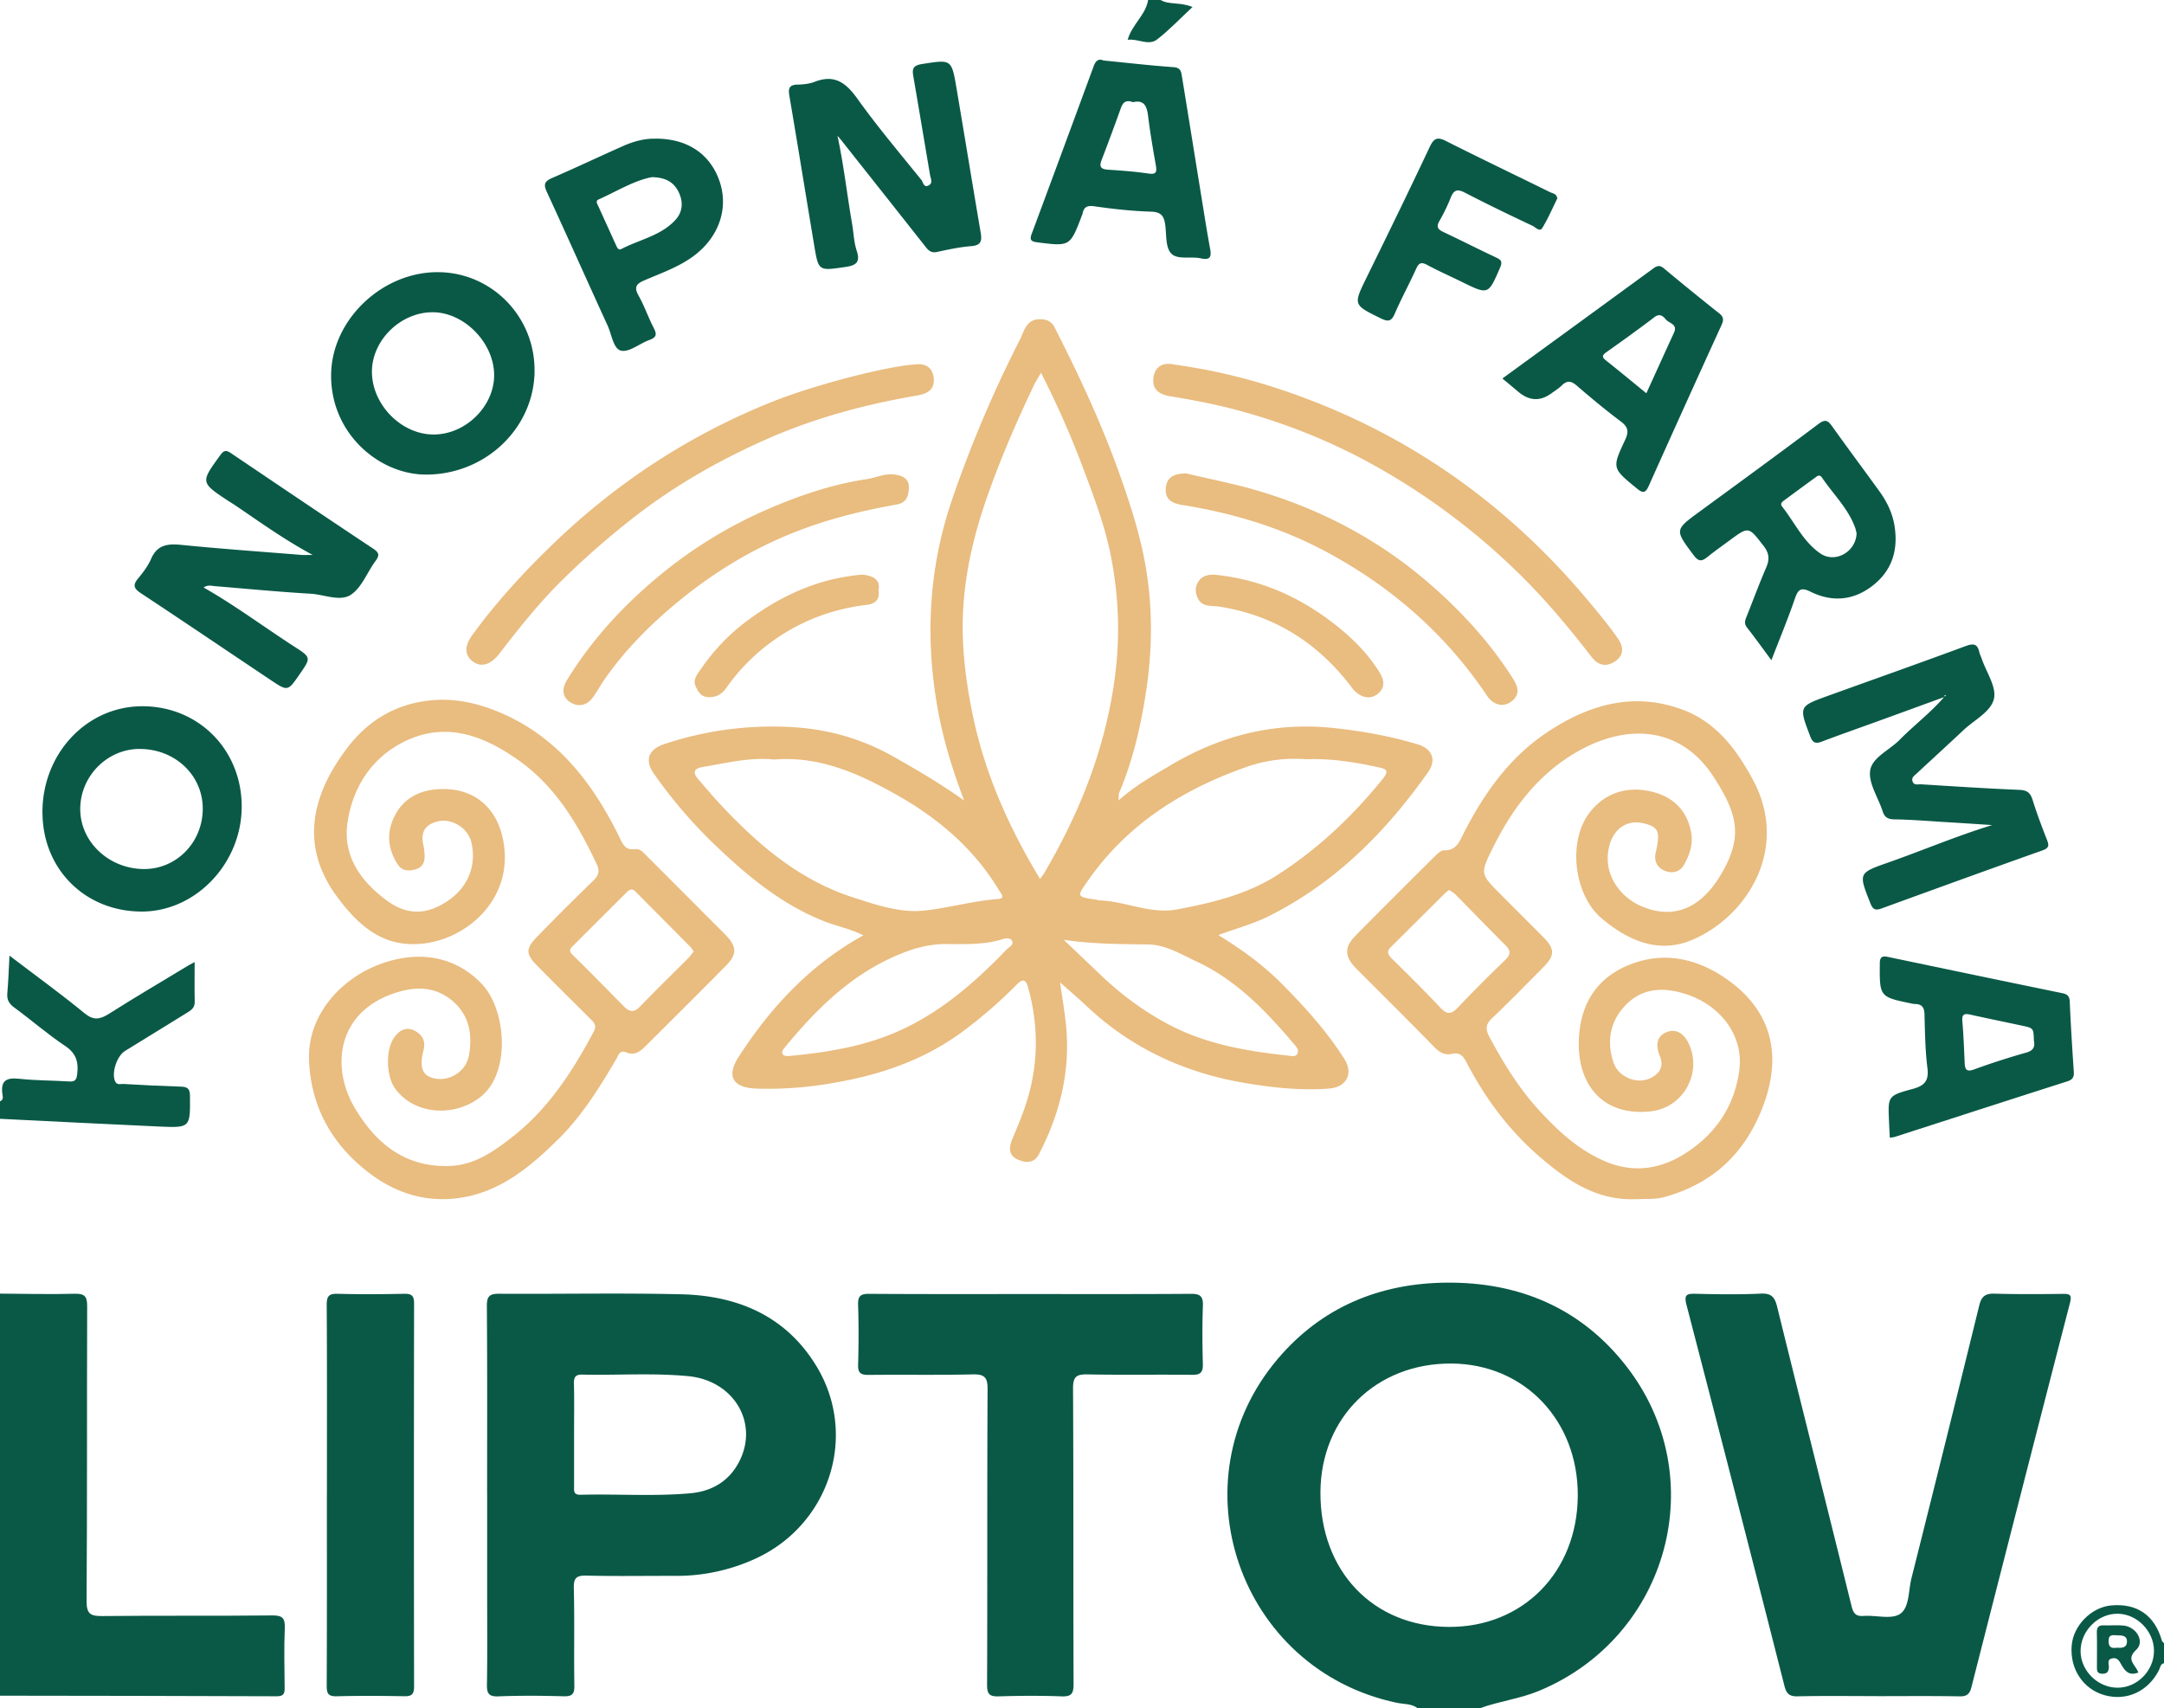
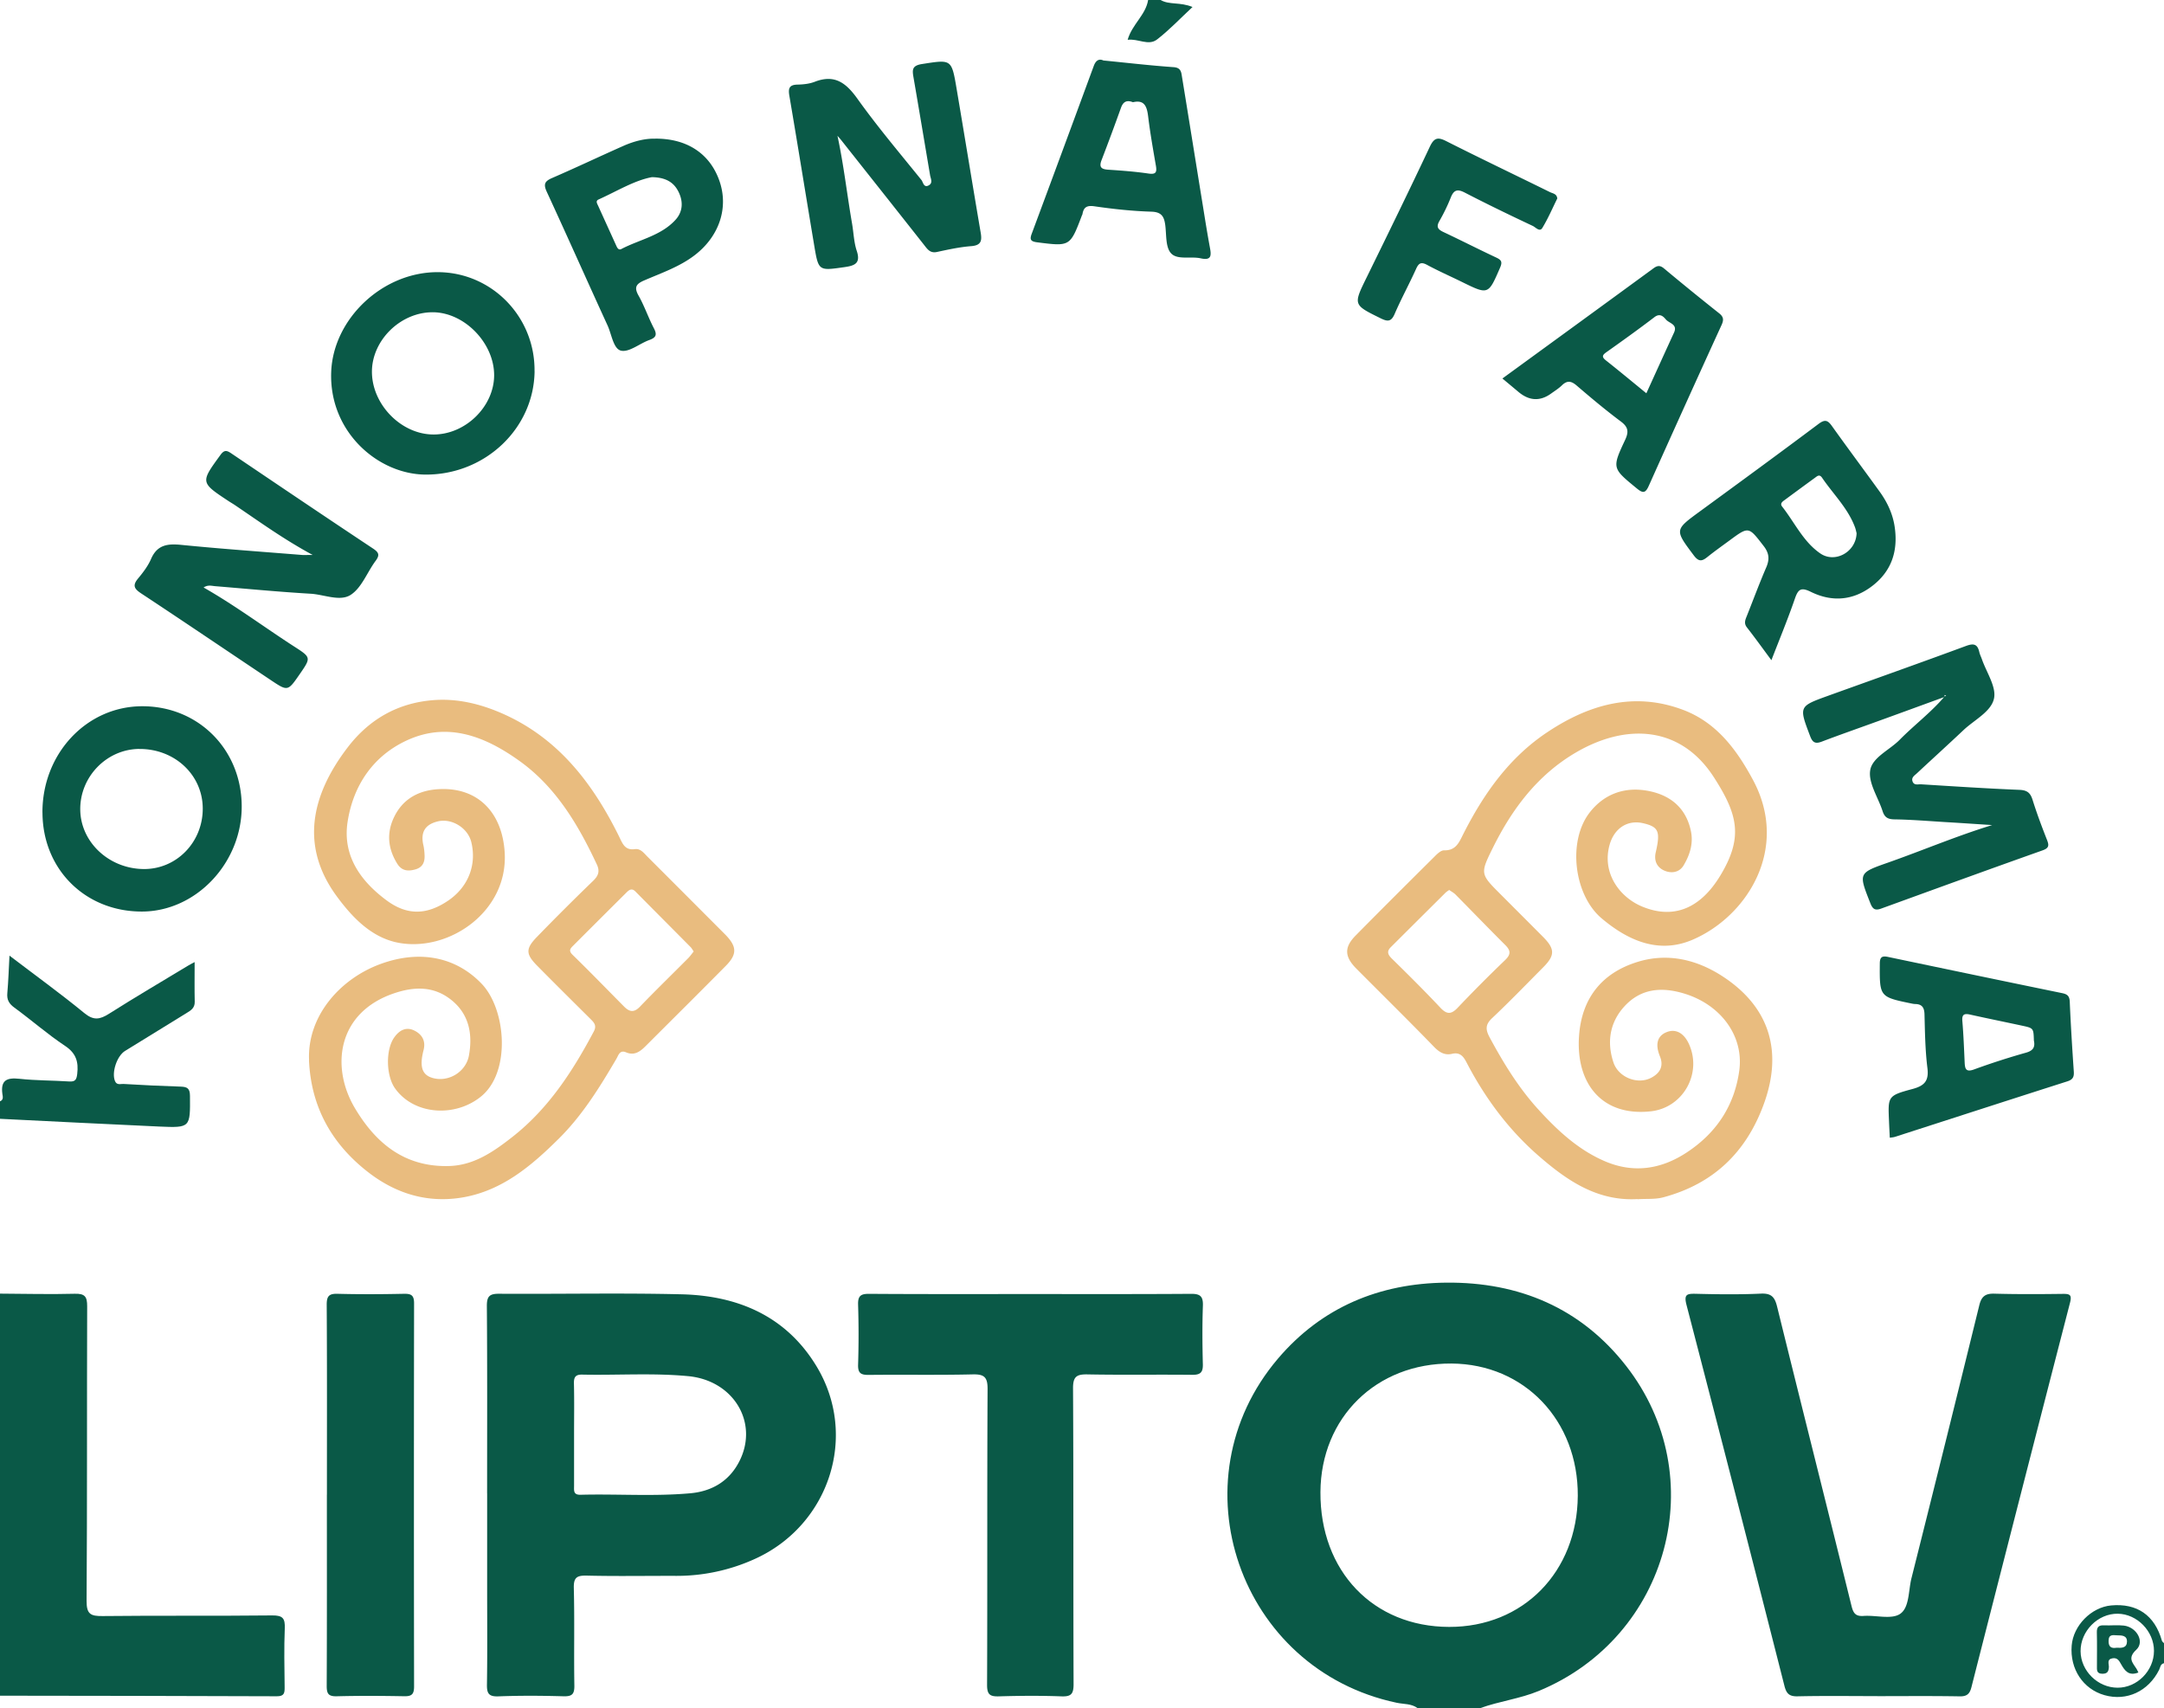
<svg xmlns="http://www.w3.org/2000/svg" width="280" height="221" fill="none">
  <g clip-path="url(#a)">
    <path fill="#0A5947" d="M183.433 221c-.807-.609-1.798-.506-2.708-.7-20.388-4.293-28.862-28.673-15.365-44.531 5.648-6.636 13.115-9.744 21.777-9.825 9.416-.086 17.411 3.28 23.258 10.762 11.209 14.35 5.545 35.094-11.279 42.059-2.471 1.023-5.115 1.33-7.602 2.23h-8.075l-.006.005Zm20.717-27.477c.054-9.744-6.913-17.048-16.334-17.113-9.734-.065-16.916 6.981-16.964 16.645-.054 10.212 6.821 17.409 16.651 17.43 9.578.027 16.587-7.121 16.647-16.967v.005ZM0 167.366c3.23.016 6.455.102 9.68.016 1.302-.032 1.604.372 1.598 1.621-.043 12.707.011 25.409-.075 38.116-.01 1.713.517 1.977 2.056 1.961 7.317-.081 14.639 0 21.955-.081 1.395-.016 1.685.393 1.632 1.691-.103 2.526-.044 5.058-.017 7.59.006.727-.037 1.185-1.001 1.179-11.947-.048-23.888-.059-35.834-.075v-52.018H0ZM0 142.485c.5-.194.35-.646.307-.964-.242-1.788.603-2.122 2.202-1.95 2.132.232 4.29.205 6.433.345.786.054.964-.226 1.05-.975.183-1.562-.14-2.677-1.577-3.63-2.278-1.514-4.345-3.335-6.558-4.951-.694-.506-.985-1.018-.91-1.858.135-1.53.184-3.065.28-4.864 3.392 2.585 6.612 4.912 9.68 7.428 1.19.98 2.003.846 3.182.102 3.397-2.154 6.87-4.196 10.315-6.275.264-.162.544-.291.78-.42 0 1.761-.026 3.453.012 5.144.016.803-.512 1.115-1.066 1.454l-7.952 4.897c-1.055.651-1.755 2.79-1.303 3.889.232.576.727.361 1.098.382 2.466.146 4.937.27 7.408.345.851.027 1.195.232 1.2 1.201.033 4.094.07 4.142-3.967 3.965-6.875-.307-13.744-.668-20.614-1.002v-2.263ZM280 215.183c-.468.091-.473.533-.63.851-1.389 2.79-4.204 4.093-7.074 3.28-2.767-.786-4.484-3.377-4.242-6.41.205-2.591 2.536-4.961 5.104-5.198 3.359-.307 5.642 1.277 6.568 4.557.037.129.183.226.28.334v2.586H280Zm-1.297-1.584c.011-2.543-2.175-4.789-4.684-4.821-2.579-.032-4.834 2.251-4.813 4.864.027 2.537 2.224 4.702 4.786 4.708 2.525.011 4.705-2.187 4.711-4.757v.006ZM150.172 0c1.141.663 2.493.232 4.129.905-1.615 1.503-3.009 2.984-4.597 4.207-1.115.856-2.455-.146-3.796.038.555-1.988 2.337-3.2 2.649-5.155h1.615V0Z" />
-     <path fill="#E9BC7F" d="M111.7 121.004c-1.766-.873-3.467-1.185-5.06-1.815-5.508-2.171-9.912-5.84-14.116-9.863a61.425 61.425 0 0 1-7.925-9.244c-1.233-1.756-.684-3.135 1.351-3.813a44.313 44.313 0 0 1 16.011-2.225c4.819.205 9.357 1.422 13.632 3.84 3.004 1.697 5.976 3.421 9.157 5.683-1.599-4.228-2.772-8.106-3.467-12.114-1.599-9.162-1.087-18.142 1.965-26.992a157.985 157.985 0 0 1 8.679-20.437c.587-1.142.829-2.8 2.745-2.72.84.032 1.389.291 1.793 1.078 3.123 6.119 6.025 12.319 8.34 18.804 1.502 4.202 2.869 8.43 3.553 12.836.802 5.177.716 10.375-.086 15.557-.689 4.465-1.696 8.839-3.473 13.014-.075.177-.032.404-.07.969 2.186-1.955 4.485-3.221 6.741-4.557 6.53-3.878 13.475-5.618 21.087-4.816 3.699.394 7.317 1.04 10.87 2.112 1.874.566 2.477 1.993 1.362 3.582-5.47 7.773-12.043 14.366-20.646 18.659-1.998.997-4.194 1.584-6.509 2.435 3.112 1.901 5.884 3.932 8.334 6.415 2.95 2.984 5.744 6.076 7.984 9.626 1.206 1.912.242 3.647-1.987 3.819-3.677.28-7.327-.124-10.902-.727-7.747-1.304-14.686-4.487-20.468-9.949-.996-.943-2.046-1.831-3.43-3.065.312 2.214.614 3.932.781 5.661.554 5.893-.819 11.398-3.532 16.596-.619 1.185-1.739 1.137-2.794.631-1.244-.593-1.012-1.713-.619-2.651.603-1.433 1.2-2.86 1.696-4.341 1.674-5.042 1.739-10.105.339-15.212-.28-1.029-.662-1.228-1.47-.409a60.998 60.998 0 0 1-6.773 5.914c-4.242 3.194-9.023 5.123-14.148 6.265-4.199.937-8.452 1.438-12.77 1.287-3.036-.102-3.94-1.573-2.304-4.099 4.13-6.383 9.179-11.867 16.14-15.729l-.011-.005Zm22.999-72.778c-.403.706-.667 1.099-.872 1.519-2.288 4.8-4.404 9.663-6.153 14.69-2.105 6.032-3.371 12.173-3.069 18.62.151 3.238.619 6.394 1.281 9.556 1.572 7.541 4.657 14.431 8.679 21.094.21-.28.355-.431.457-.603 4.539-7.676 7.818-15.788 9.126-24.698.818-5.559.662-11.015-.415-16.483-.786-4.007-2.256-7.816-3.688-11.618-1.512-4.013-3.251-7.935-5.346-12.082v.005Zm-34.611 50.036c-3.15-.313-6.132.474-9.142.964-1.109.178-1.4.668-.608 1.578.915 1.045 1.803 2.117 2.75 3.135 4.905 5.268 10.262 9.895 17.277 12.158 2.967.958 6.035 2.02 9.104 1.718 3.219-.318 6.396-1.266 9.669-1.503.468-.032.738-.194.409-.7-.264-.404-.517-.814-.775-1.218-3.209-4.998-7.64-8.672-12.743-11.554-4.953-2.795-10.084-5.074-15.936-4.568l-.005-.01Zm68.905-.038c-2.514-.189-5.146.102-7.634.975-8.253 2.887-15.408 7.353-20.538 14.662-1.529 2.182-1.583 2.144 1.082 2.553.107.017.21.07.312.076 3.408.086 6.584 1.831 10.132 1.163 4.565-.867 9.045-1.944 12.98-4.476 5.222-3.356 9.685-7.579 13.594-12.411.888-1.098.393-1.287-.549-1.492-3.042-.662-6.1-1.174-9.379-1.04v-.01Zm-31.365 23.356c1.61 1.535 3.225 3.07 4.835 4.606 2.654 2.531 5.572 4.681 8.824 6.394 4.888 2.574 10.207 3.442 15.607 4.018.355.038.802.135.99-.313.194-.468-.118-.808-.398-1.141-3.618-4.272-7.456-8.317-12.63-10.731-2.019-.942-4.022-2.197-6.315-2.224-3.591-.049-7.177-.038-10.913-.609Zm-14.864.566c-1.217-.065-3.16.134-5.152.845-6.741 2.403-11.618 7.116-16.022 12.47-.216.264-.566.647-.269.991.156.184.597.194.899.162 4.269-.42 8.5-1.045 12.538-2.591 6.154-2.354 10.994-6.512 15.484-11.172.312-.328.985-.619.716-1.115-.286-.528-.991-.307-1.465-.161-1.932.576-3.914.587-6.724.571h-.005Z" />
    <path fill="#0A5947" d="M63.027 193.211c0-8.075.032-16.144-.033-24.218-.01-1.304.361-1.622 1.61-1.611 7.855.049 15.71-.118 23.56.07 7.332.172 13.588 2.833 17.518 9.367 5.399 8.991 1.593 20.507-7.974 24.854a24.363 24.363 0 0 1-10.304 2.208c-3.817-.01-7.64.06-11.456-.032-1.298-.032-1.74.221-1.702 1.627.108 4.196 0 8.392.07 12.588.022 1.164-.334 1.428-1.443 1.395-2.794-.08-5.593-.097-8.387.011-1.276.049-1.502-.409-1.48-1.562.064-4.142.026-8.284.026-12.432v-12.271l-.005.006Zm11.252-7.601v6.626c0 .592-.119 1.179.845 1.152 4.732-.123 9.475.232 14.197-.193 2.767-.248 5.023-1.546 6.336-4.121 2.552-4.983-.716-10.477-6.616-11.032-4.56-.431-9.142-.102-13.713-.199-.856-.016-1.087.323-1.066 1.147.054 2.209.017 4.417.017 6.62ZM242.911 219.438c-3.44 0-6.885-.049-10.326.027-1.092.027-1.448-.372-1.701-1.368a9207.86 9207.86 0 0 0-12.662-49.25c-.366-1.4.048-1.486 1.222-1.46 2.794.071 5.599.108 8.388-.021 1.373-.065 1.803.447 2.11 1.691 3.182 12.912 6.439 25.807 9.626 38.719.237.959.544 1.363 1.572 1.287 1.604-.113 3.607.491 4.722-.269 1.211-.824 1.06-3.016 1.464-4.616a6474.962 6474.962 0 0 0 8.775-35.309c.28-1.142.781-1.53 1.949-1.498 2.956.081 5.917.065 8.873.027.942-.011 1.173.156.909 1.175a14660.743 14660.743 0 0 0-12.748 49.712c-.221.867-.582 1.201-1.524 1.185-3.548-.064-7.101-.027-10.649-.027v-.011.006Z" />
    <path fill="#E9BC7F" d="M39.99 137.147c-.242-5.639 3.963-10.52 9.314-12.453 5.104-1.843 9.75-.846 13.034 2.601 3.144 3.302 3.79 11.382-.075 14.549-3.36 2.753-8.684 2.424-11.15-1.034-1.157-1.627-1.238-4.972-.108-6.582.64-.91 1.524-1.444 2.633-.884.996.507 1.47 1.347 1.163 2.532-.576 2.246-.151 3.302 1.389 3.641 2.003.442 4.113-.915 4.484-2.951.506-2.764.022-5.328-2.234-7.159-2.213-1.799-4.71-1.821-7.424-.905-7.446 2.505-8.22 9.62-5.098 14.861 2.767 4.649 6.53 7.655 12.194 7.493 3.225-.091 5.771-1.869 8.194-3.77 4.657-3.653 7.79-8.484 10.525-13.634.42-.797.016-1.174-.452-1.643-2.288-2.273-4.582-4.546-6.849-6.841-1.512-1.529-1.55-2.214-.043-3.765a308.721 308.721 0 0 1 7.263-7.245c.684-.662.883-1.244.474-2.117-2.418-5.16-5.298-10.019-10.014-13.396-4.344-3.114-9.174-5.09-14.46-2.704-4.437 2.004-7.042 5.85-7.775 10.59-.672 4.363 1.659 7.643 5.034 10.148 2.67 1.982 5.212 1.918 7.984.038 2.58-1.751 3.71-4.611 2.988-7.568-.447-1.837-2.535-3.125-4.344-2.677-1.648.404-2.24 1.4-1.858 3.07.097.415.135.846.156 1.277.043.888-.22 1.583-1.179 1.858-.963.275-1.776.205-2.363-.743-1.195-1.929-1.395-3.933-.42-5.985 1.093-2.3 3.053-3.431 5.513-3.63 5.206-.421 8.485 2.887 8.813 8.144.48 7.579-7.042 12.82-13.53 11.748-3.558-.587-6.099-3.194-8.215-6.076-4.732-6.458-3.31-13.035 1.416-19.22 2.794-3.662 6.488-5.758 11.047-6.13 3.15-.258 6.197.491 9.072 1.768 7.203 3.2 11.65 9.054 15.026 15.895.436.889.737 1.794 2.03 1.611.726-.102 1.157.496 1.604.948 3.349 3.345 6.692 6.696 10.035 10.046 1.577 1.584 1.631 2.586.124 4.11-3.43 3.469-6.891 6.9-10.342 10.348-.71.711-1.448 1.303-2.552.84-.834-.356-.985.372-1.27.856-2.149 3.658-4.372 7.261-7.409 10.278-3.537 3.512-7.31 6.728-12.404 7.622-4.576.797-8.726-.458-12.377-3.318-4.694-3.674-7.316-8.441-7.575-14.436l.011-.006Zm49.767-14.048c-.156-.226-.253-.42-.398-.565-2.38-2.403-4.77-4.8-7.15-7.202-.517-.517-.883-.124-1.222.21a2853.23 2853.23 0 0 0-6.837 6.819c-.361.361-.609.636-.065 1.169 2.256 2.198 4.447 4.46 6.665 6.696.662.668 1.26.835 2.035.032 2.046-2.128 4.167-4.185 6.25-6.281.259-.258.464-.565.722-.878ZM211.88 155.133c-5.19.296-9.115-2.392-12.759-5.559-3.925-3.404-6.978-7.525-9.373-12.136-.393-.754-.84-1.341-1.863-1.099-.969.227-1.664-.204-2.369-.937-3.295-3.399-6.67-6.717-10.008-10.073-1.551-1.556-1.604-2.768-.108-4.287 3.397-3.442 6.821-6.852 10.256-10.262.334-.334.797-.776 1.19-.765 1.561.038 1.954-1.056 2.519-2.171 2.633-5.176 5.917-9.84 10.843-13.116 5.395-3.593 11.209-5.268 17.529-2.903 4.329 1.616 6.956 5.117 9.094 9.103 4.753 8.872-.776 17.636-7.844 20.658-4.34 1.853-8.297.14-11.742-2.764-3.607-3.038-4.436-9.997-1.556-13.703 1.83-2.359 4.42-3.308 7.289-2.844 2.945.474 5.153 2.09 5.809 5.257.339 1.627-.156 3.113-.958 4.449-.565.932-1.647 1.067-2.59.604-.888-.442-1.243-1.277-1.001-2.317.625-2.714.366-3.291-1.615-3.759-2.057-.485-3.752.668-4.35 2.763-1.039 3.663 1.276 6.814 4.242 8.031 4.049 1.659 7.489.232 10.062-4.002 3.031-4.993 2.256-7.951-.796-12.707-4.329-6.75-11.419-7.04-17.933-3.205-4.916 2.898-8.2 7.272-10.687 12.298-1.669 3.366-1.626 3.388 1.017 6.033 1.82 1.826 3.645 3.646 5.465 5.478 1.556 1.562 1.572 2.397.054 3.927-2.197 2.213-4.366 4.46-6.633 6.598-.894.84-.861 1.487-.312 2.505 1.782 3.313 3.747 6.512 6.277 9.292 2.471 2.709 5.147 5.219 8.598 6.706 3.736 1.611 7.295 1.05 10.579-1.099 3.822-2.494 6.207-6.022 6.837-10.617.609-4.471-2.379-8.511-7.085-9.954-2.998-.921-5.69-.663-7.817 1.691-1.852 2.052-2.261 4.595-1.367 7.234.635 1.875 3.063 2.882 4.845 1.972 1.044-.533 1.723-1.411 1.157-2.79-.656-1.611-.306-2.667.883-3.135 1.169-.464 2.24.123 2.891 1.583 1.696 3.792-.786 8.209-4.947 8.667-6.31.695-9.723-3.587-9.292-9.739.339-4.864 2.923-8.139 7.526-9.577 3.925-1.228 7.72-.323 11.08 1.875 6.056 3.959 7.79 9.701 5.297 16.515-2.277 6.237-6.519 10.304-12.964 12.044-1.12.302-2.245.172-3.359.259l-.011-.022Zm-24.367-39.99c-.172.124-.355.226-.495.372-2.358 2.343-4.716 4.686-7.069 7.035-.549.549-.376.959.146 1.476 2.132 2.09 4.247 4.19 6.293 6.367.84.888 1.405.84 2.218-.011a188.888 188.888 0 0 1 6.122-6.152c.791-.754.753-1.255.027-1.976-2.159-2.15-4.275-4.347-6.418-6.513-.221-.226-.517-.377-.824-.598Z" />
    <path fill="#0A5947" d="M133.273 167.42c6.94 0 13.88.021 20.814-.027 1.173-.011 1.599.291 1.556 1.524-.092 2.527-.07 5.058-.006 7.585.027 1.055-.317 1.379-1.373 1.368-4.517-.049-9.039.032-13.55-.054-1.416-.027-1.885.285-1.874 1.815.07 12.75.022 25.506.07 38.261 0 1.282-.323 1.627-1.593 1.578-2.687-.102-5.379-.081-8.065 0-1.163.032-1.54-.226-1.535-1.497.054-12.75-.005-25.506.065-38.261.011-1.627-.501-1.934-1.992-1.896-4.463.102-8.926.016-13.389.065-1.023.01-1.405-.227-1.373-1.326.081-2.58.081-5.165 0-7.745-.038-1.142.328-1.428 1.443-1.417 6.939.048 13.874.027 20.813.027h-.011ZM42.3 193.372c0-8.182.026-16.369-.027-24.552-.006-1.142.301-1.465 1.426-1.432 2.848.075 5.707.059 8.555 0 .931-.017 1.324.167 1.324 1.217a15238.95 15238.95 0 0 0 0 49.594c0 1.013-.323 1.277-1.292 1.255-2.907-.054-5.814-.07-8.716.005-1.109.027-1.303-.366-1.297-1.379.037-8.236.021-16.477.021-24.713l.006.005ZM251.612 90.166c-2.886 1.05-5.766 2.106-8.652 3.15-2.417.879-4.851 1.725-7.257 2.64-.84.318-1.184.092-1.491-.722-1.459-3.846-1.481-3.84 2.336-5.22 5.949-2.143 11.914-4.254 17.847-6.447 1.007-.371 1.475-.22 1.707.792.07.312.22.603.328.905.592 1.718 1.901 3.593 1.572 5.112-.366 1.702-2.541 2.758-3.941 4.078-1.992 1.88-4.027 3.722-6.029 5.591-.297.28-.754.533-.566 1.055.199.55.727.345 1.115.372 4.237.264 8.479.544 12.721.717.991.043 1.405.382 1.691 1.287.544 1.74 1.184 3.447 1.852 5.144.285.722.323 1.088-.565 1.401-6.972 2.472-13.923 5.004-20.878 7.53-.749.269-1.083.108-1.395-.689-1.534-3.89-1.577-3.906 2.261-5.252 4.49-1.579 8.878-3.448 13.497-4.864-2.024-.13-4.054-.27-6.078-.388-2.202-.135-4.398-.318-6.6-.35-.851-.017-1.249-.291-1.497-1.062-.571-1.777-1.868-3.652-1.604-5.284.263-1.67 2.508-2.623 3.817-3.954 1.879-1.906 4.037-3.522 5.782-5.57l.231-.15c-.07-.022-.145-.043-.215-.07.005.08.011.162.021.242l-.01.006ZM26.348 76.01c4.124 2.348 7.844 5.139 11.747 7.654 2.175 1.4 2.164 1.422.668 3.582-1.518 2.193-1.53 2.209-3.699.76-5.588-3.733-11.155-7.51-16.765-11.21-.899-.592-1.206-1.023-.441-1.944.651-.781 1.292-1.622 1.69-2.543.797-1.831 2.132-1.987 3.898-1.815 5.19.517 10.396.883 15.597 1.303.301.027.613 0 1.41 0-3.774-2.041-6.87-4.293-10.04-6.436-.27-.184-.55-.34-.819-.517-3.688-2.435-3.666-2.42-1.066-5.99.496-.68.819-.587 1.395-.2 6.105 4.121 12.204 8.242 18.342 12.314.78.517.883.856.328 1.605-1.087 1.465-1.782 3.442-3.192 4.374-1.395.921-3.43-.022-5.185-.13-4.134-.242-8.253-.64-12.382-.98-.452-.037-.915-.204-1.486.167v.006ZM108.358 17.555c.818 3.797 1.238 7.616 1.895 11.398.199 1.163.231 2.38.597 3.485.56 1.67-.291 1.939-1.626 2.128-3.3.468-3.316.506-3.871-2.801-1.082-6.459-2.121-12.928-3.219-19.387-.162-.948-.011-1.411 1.055-1.433.743-.016 1.535-.097 2.218-.36 2.568-1.002 4.049.113 5.535 2.186 2.589 3.626 5.475 7.035 8.28 10.51.226.28.296 1.072.963.69.55-.313.237-.852.157-1.315-.716-4.234-1.422-8.468-2.154-12.702-.161-.932-.167-1.47 1.104-1.67 3.822-.592 3.828-.678 4.484 3.2 1.05 6.195 2.057 12.395 3.112 18.59.183 1.055.086 1.669-1.217 1.771-1.491.114-2.971.437-4.441.755-.888.188-1.238-.372-1.674-.927-3.559-4.514-7.128-9.017-10.698-13.526-.161-.204-.339-.393-.506-.592h.006ZM5.491 105.135c-.027-7.606 5.675-13.714 12.835-13.763 7.252-.048 12.85 5.49 12.948 12.793.097 7.407-5.863 13.758-12.91 13.768-7.333.011-12.846-5.472-12.867-12.798H5.49Zm12.544-8.241c-4.247.021-7.736 3.635-7.65 7.929.086 4.196 3.78 7.6 8.259 7.611 4.204.005 7.58-3.458 7.59-7.795.011-4.352-3.601-7.762-8.199-7.74v-.005ZM69.17 48.027c-.087 7.428-6.413 13.396-14.085 13.374-6.116-.016-12.528-5.489-12.231-13.283.263-6.905 6.708-13.008 13.938-12.906 6.923.097 12.452 5.828 12.372 12.815h.005Zm-13.062 8.187c4.108 0 7.79-3.587 7.828-7.616.038-4.18-3.817-8.172-7.92-8.199-4.177-.027-7.908 3.625-7.892 7.725.022 4.244 3.817 8.096 7.984 8.09ZM229.211 85.426c-1.131-1.52-2.122-2.904-3.171-4.245-.426-.539-.216-.991-.016-1.492.834-2.095 1.615-4.207 2.508-6.275.453-1.05.388-1.848-.339-2.78-1.949-2.52-1.906-2.559-4.425-.7-.953.7-1.917 1.384-2.837 2.122-.69.555-1.12.668-1.766-.194-2.488-3.323-2.52-3.286.813-5.72 5.12-3.744 10.245-7.488 15.316-11.29.84-.63 1.201-.49 1.745.274 2.029 2.844 4.123 5.645 6.169 8.479 1.012 1.405 1.734 2.946 1.965 4.702.415 3.081-.468 5.645-2.972 7.541-2.46 1.864-5.184 2.058-7.897.722-1.276-.625-1.637-.345-2.062.878-.905 2.634-1.976 5.209-3.047 7.983l.016-.005Zm11.009-16.462c-.043-.156-.097-.474-.21-.77-.92-2.456-2.81-4.266-4.247-6.378-.345-.506-.625-.22-.916-.01a657.909 657.909 0 0 0-3.881 2.849c-.296.22-.706.463-.372.889 1.615 2.047 2.73 4.546 4.937 6.06 1.917 1.314 4.635-.2 4.695-2.64h-.006ZM194.394 48.97c6.627-4.827 13.098-9.535 19.553-14.259.522-.382.867-.393 1.373.032a368.782 368.782 0 0 0 7.128 5.796c.592.469.592.873.307 1.503a2996.95 2996.95 0 0 0-9.416 20.808c-.442.992-.776.98-1.567.329-3.166-2.602-3.219-2.596-1.497-6.265.485-1.034.42-1.653-.543-2.375-1.976-1.476-3.877-3.07-5.75-4.676-.695-.592-1.222-.651-1.884-.01-.42.409-.932.727-1.411 1.072-1.414 1.012-2.81.946-4.188-.2-.657-.55-1.314-1.099-2.105-1.756Zm18.627 1.912c1.233-2.705 2.401-5.28 3.58-7.849.501-1.088-.624-1.196-1.044-1.691-.334-.393-.77-.857-1.486-.313-2.046 1.563-4.135 3.06-6.234 4.547-.555.393-.576.63-.038 1.06 1.717 1.358 3.408 2.764 5.217 4.24l.005.006ZM142.732 7.821c3.128.307 6.116.657 9.12.868.958.064.99.651 1.087 1.26.91 5.564 1.798 11.129 2.703 16.693.291 1.805.576 3.609.91 5.403.188 1.002.21 1.686-1.185 1.379-1.303-.291-3.042.242-3.854-.663-.727-.803-.571-2.43-.749-3.7-.151-1.067-.495-1.633-1.782-1.676-2.465-.075-4.931-.339-7.375-.695-1.002-.145-1.4.135-1.551 1.03-.011.053-.043.096-.065.145-1.534 4.045-1.534 4.024-5.787 3.485-.84-.108-.996-.345-.711-1.104 2.692-7.235 5.368-14.48 8.033-21.724.253-.685.651-.954 1.217-.711l-.011.01Zm3.86 5.403c-.818-.318-1.265-.054-1.54.7a310.712 310.712 0 0 1-2.519 6.787c-.388.997.048 1.196.931 1.25 1.717.113 3.435.242 5.131.49.953.14 1.114-.145.969-.996-.366-2.117-.743-4.234-1.002-6.367-.156-1.293-.468-2.214-1.97-1.864ZM244.521 147.199c-.038-.771-.075-1.465-.102-2.155-.14-3.2-.167-3.291 3.02-4.148 1.561-.42 2.159-1.039 1.949-2.72-.285-2.289-.318-4.611-.377-6.922-.021-.856-.28-1.325-1.168-1.357-.162 0-.323-.027-.479-.059-4.189-.862-4.167-.862-4.135-5.193.005-.873.345-.991 1.066-.84 7.499 1.573 15.004 3.14 22.509 4.681.695.14.969.377 1.002 1.12.129 3.006.317 6.012.522 9.012.048.689-.103 1.05-.824 1.282-7.446 2.375-14.88 4.789-22.326 7.186-.188.059-.393.07-.662.113h.005Zm18.644-12.578c-.049-1.594-.043-1.6-1.508-1.918-2.25-.484-4.511-.942-6.762-1.443-.786-.173-1.06.016-.985.867.151 1.767.216 3.539.296 5.306.038.829.146 1.32 1.222.926a94.868 94.868 0 0 1 6.725-2.17c.969-.27 1.179-.765 1.012-1.568Z" />
-     <path fill="#E9BC7F" d="M151.9 47.16a75.86 75.86 0 0 1 12.97 2.957c16.344 5.278 29.884 14.673 40.846 27.864 1.265 1.525 2.535 3.044 3.655 4.681.7 1.03.759 2.08-.312 2.844-1.115.797-2.213.668-3.101-.484-2.95-3.814-6.035-7.51-9.492-10.887a87.52 87.52 0 0 0-18.756-13.983c-5.319-2.952-10.918-5.214-16.765-6.857-3.144-.884-6.358-1.514-9.583-2.037-1.319-.215-2.283-.85-2.127-2.289.162-1.481 1.126-2.127 2.665-1.815v.005ZM118.377 47.149c1.163-.151 2.25.22 2.428 1.707.183 1.562-.797 2.09-2.229 2.332-6.826 1.159-13.497 2.99-19.806 5.818-6.165 2.763-12.017 6.151-17.341 10.385-3.193 2.537-6.25 5.21-9.126 8.102-2.805 2.822-5.265 5.936-7.693 9.076-1.082 1.395-2.288 1.82-3.386 1.045-1.072-.754-1.19-1.96-.146-3.404 3.026-4.175 6.488-7.962 10.192-11.554 8.371-8.134 17.927-14.404 28.77-18.724 5.394-2.15 14.778-4.568 18.331-4.773l.006-.01Z" />
    <path fill="#0A5947" d="M84.804 17.937c4.135-.016 7.069 1.977 8.285 5.473 1.201 3.453 0 7.116-3.144 9.561-1.98 1.54-4.344 2.333-6.6 3.313-1.05.452-1.324.894-.716 1.971.764 1.352 1.26 2.844 1.981 4.223.442.846.259 1.207-.603 1.514-1.254.453-2.595 1.61-3.65 1.374-.996-.227-1.211-2.101-1.744-3.26-2.638-5.752-5.206-11.537-7.86-17.28-.447-.969-.302-1.367.662-1.788 3.1-1.34 6.153-2.795 9.244-4.163 1.383-.614 2.842-.98 4.15-.932l-.005-.006Zm-.48 4.988c-2.255.42-4.5 1.816-6.874 2.882-.425.189-.183.539-.054.824.77 1.702 1.55 3.404 2.32 5.107.135.301.307.673.679.48 2.353-1.23 5.125-1.714 7.004-3.772.948-1.034 1.028-2.337.404-3.609-.62-1.27-1.68-1.89-3.478-1.917v.005ZM201.506 25.662c-.625 1.26-1.195 2.596-1.944 3.83-.344.565-.872-.092-1.233-.26-2.961-1.394-5.905-2.816-8.813-4.32-.953-.49-1.41-.333-1.798.637a23.145 23.145 0 0 1-1.47 3.038c-.463.802-.166 1.114.55 1.448 2.277 1.072 4.522 2.22 6.799 3.286.652.307.824.55.506 1.288-1.539 3.55-1.507 3.555-4.963 1.858-1.492-.733-3.015-1.4-4.48-2.192-.77-.415-1.087-.253-1.432.511-.883 1.956-1.916 3.841-2.767 5.813-.441 1.023-.888 1.04-1.809.587-3.585-1.767-3.575-1.724-1.782-5.376 2.74-5.586 5.475-11.177 8.124-16.806.549-1.164 1.018-1.315 2.137-.744 4.453 2.247 8.953 4.396 13.427 6.599.35.172.867.2.937.808l.011-.005Z" />
-     <path fill="#E9BC7F" d="M153.467 61.245c3.069.733 6.18 1.33 9.206 2.22 8.425 2.477 16.033 6.528 22.633 12.346 4.038 3.555 7.65 7.514 10.525 12.103.695 1.11.808 2.122-.398 2.93-1.007.68-2.24.334-3.021-.824-5.394-8.047-12.506-14.22-21.001-18.734-5.75-3.054-11.968-4.924-18.412-5.947-1.373-.215-2.299-.743-2.154-2.225.151-1.519 1.26-1.842 2.622-1.869ZM117.596 63.109c-.027 1.32-.496 1.971-1.578 2.165-4.587.808-9.071 1.929-13.427 3.669-5.475 2.192-10.4 5.225-14.918 8.952-3.57 2.947-6.81 6.21-9.47 10.025-.549.786-.985 1.653-1.572 2.407-.77.991-1.868 1.164-2.864.512-1.087-.706-1.044-1.81-.409-2.844 3.198-5.22 7.284-9.653 11.984-13.537a58.237 58.237 0 0 1 14.084-8.618c4.081-1.761 8.285-3.184 12.705-3.846 1.158-.172 2.251-.727 3.467-.614 1.228.118 2.052.598 1.992 1.724l.006.005ZM156.993 74.34c6.079.566 11.29 2.92 15.931 6.604 2.099 1.67 3.989 3.555 5.448 5.839.673 1.05.991 2.09-.113 2.995-1.012.83-2.39.436-3.3-.765-4.35-5.78-10.008-9.421-17.228-10.536-.899-.14-2.051.08-2.633-.878-.414-.69-.554-1.52-.07-2.306.485-.791 1.249-.942 1.965-.948v-.005ZM113.665 76.35c.205 1.227-.393 1.766-1.572 1.911-4.274.517-8.204 1.956-11.758 4.423a25.419 25.419 0 0 0-6.352 6.302c-.62.878-1.368 1.282-2.445 1.196-.86-.07-1.184-.7-1.49-1.304-.475-.937.193-1.664.661-2.343a26.09 26.09 0 0 1 6.116-6.334c3.984-2.925 8.35-5.02 13.309-5.694.635-.086 1.303-.22 1.916-.102 1.002.194 1.874.646 1.626 1.95l-.011-.006Z" />
    <path fill="#0A5947" d="M276.689 216.384c-1.27.49-1.766-.243-2.245-1.078-.226-.398-.447-.861-1.082-.765-.797.119-.479.733-.495 1.137-.027.603-.221.873-.856.867-.738-.01-.695-.49-.689-.985 0-1.449.027-2.898-.011-4.342-.022-.695.221-.97.92-.937.856.043 1.723-.065 2.568.032 1.669.194 2.73 2.095 1.616 3.124-1.158 1.072-.485 1.665.032 2.473.081.129.14.274.242.479v-.005Zm-2.821-3.205c.641.037 1.308.043 1.341-.765.032-.835-.679-.835-1.26-.841-.479 0-1.098-.204-1.12.69-.021.824.355 1.029 1.039.916Z" />
  </g>
  <defs>
    <clipPath id="a">
      <path fill="#fff" d="M0 0h280v221H0z" />
    </clipPath>
  </defs>
</svg>